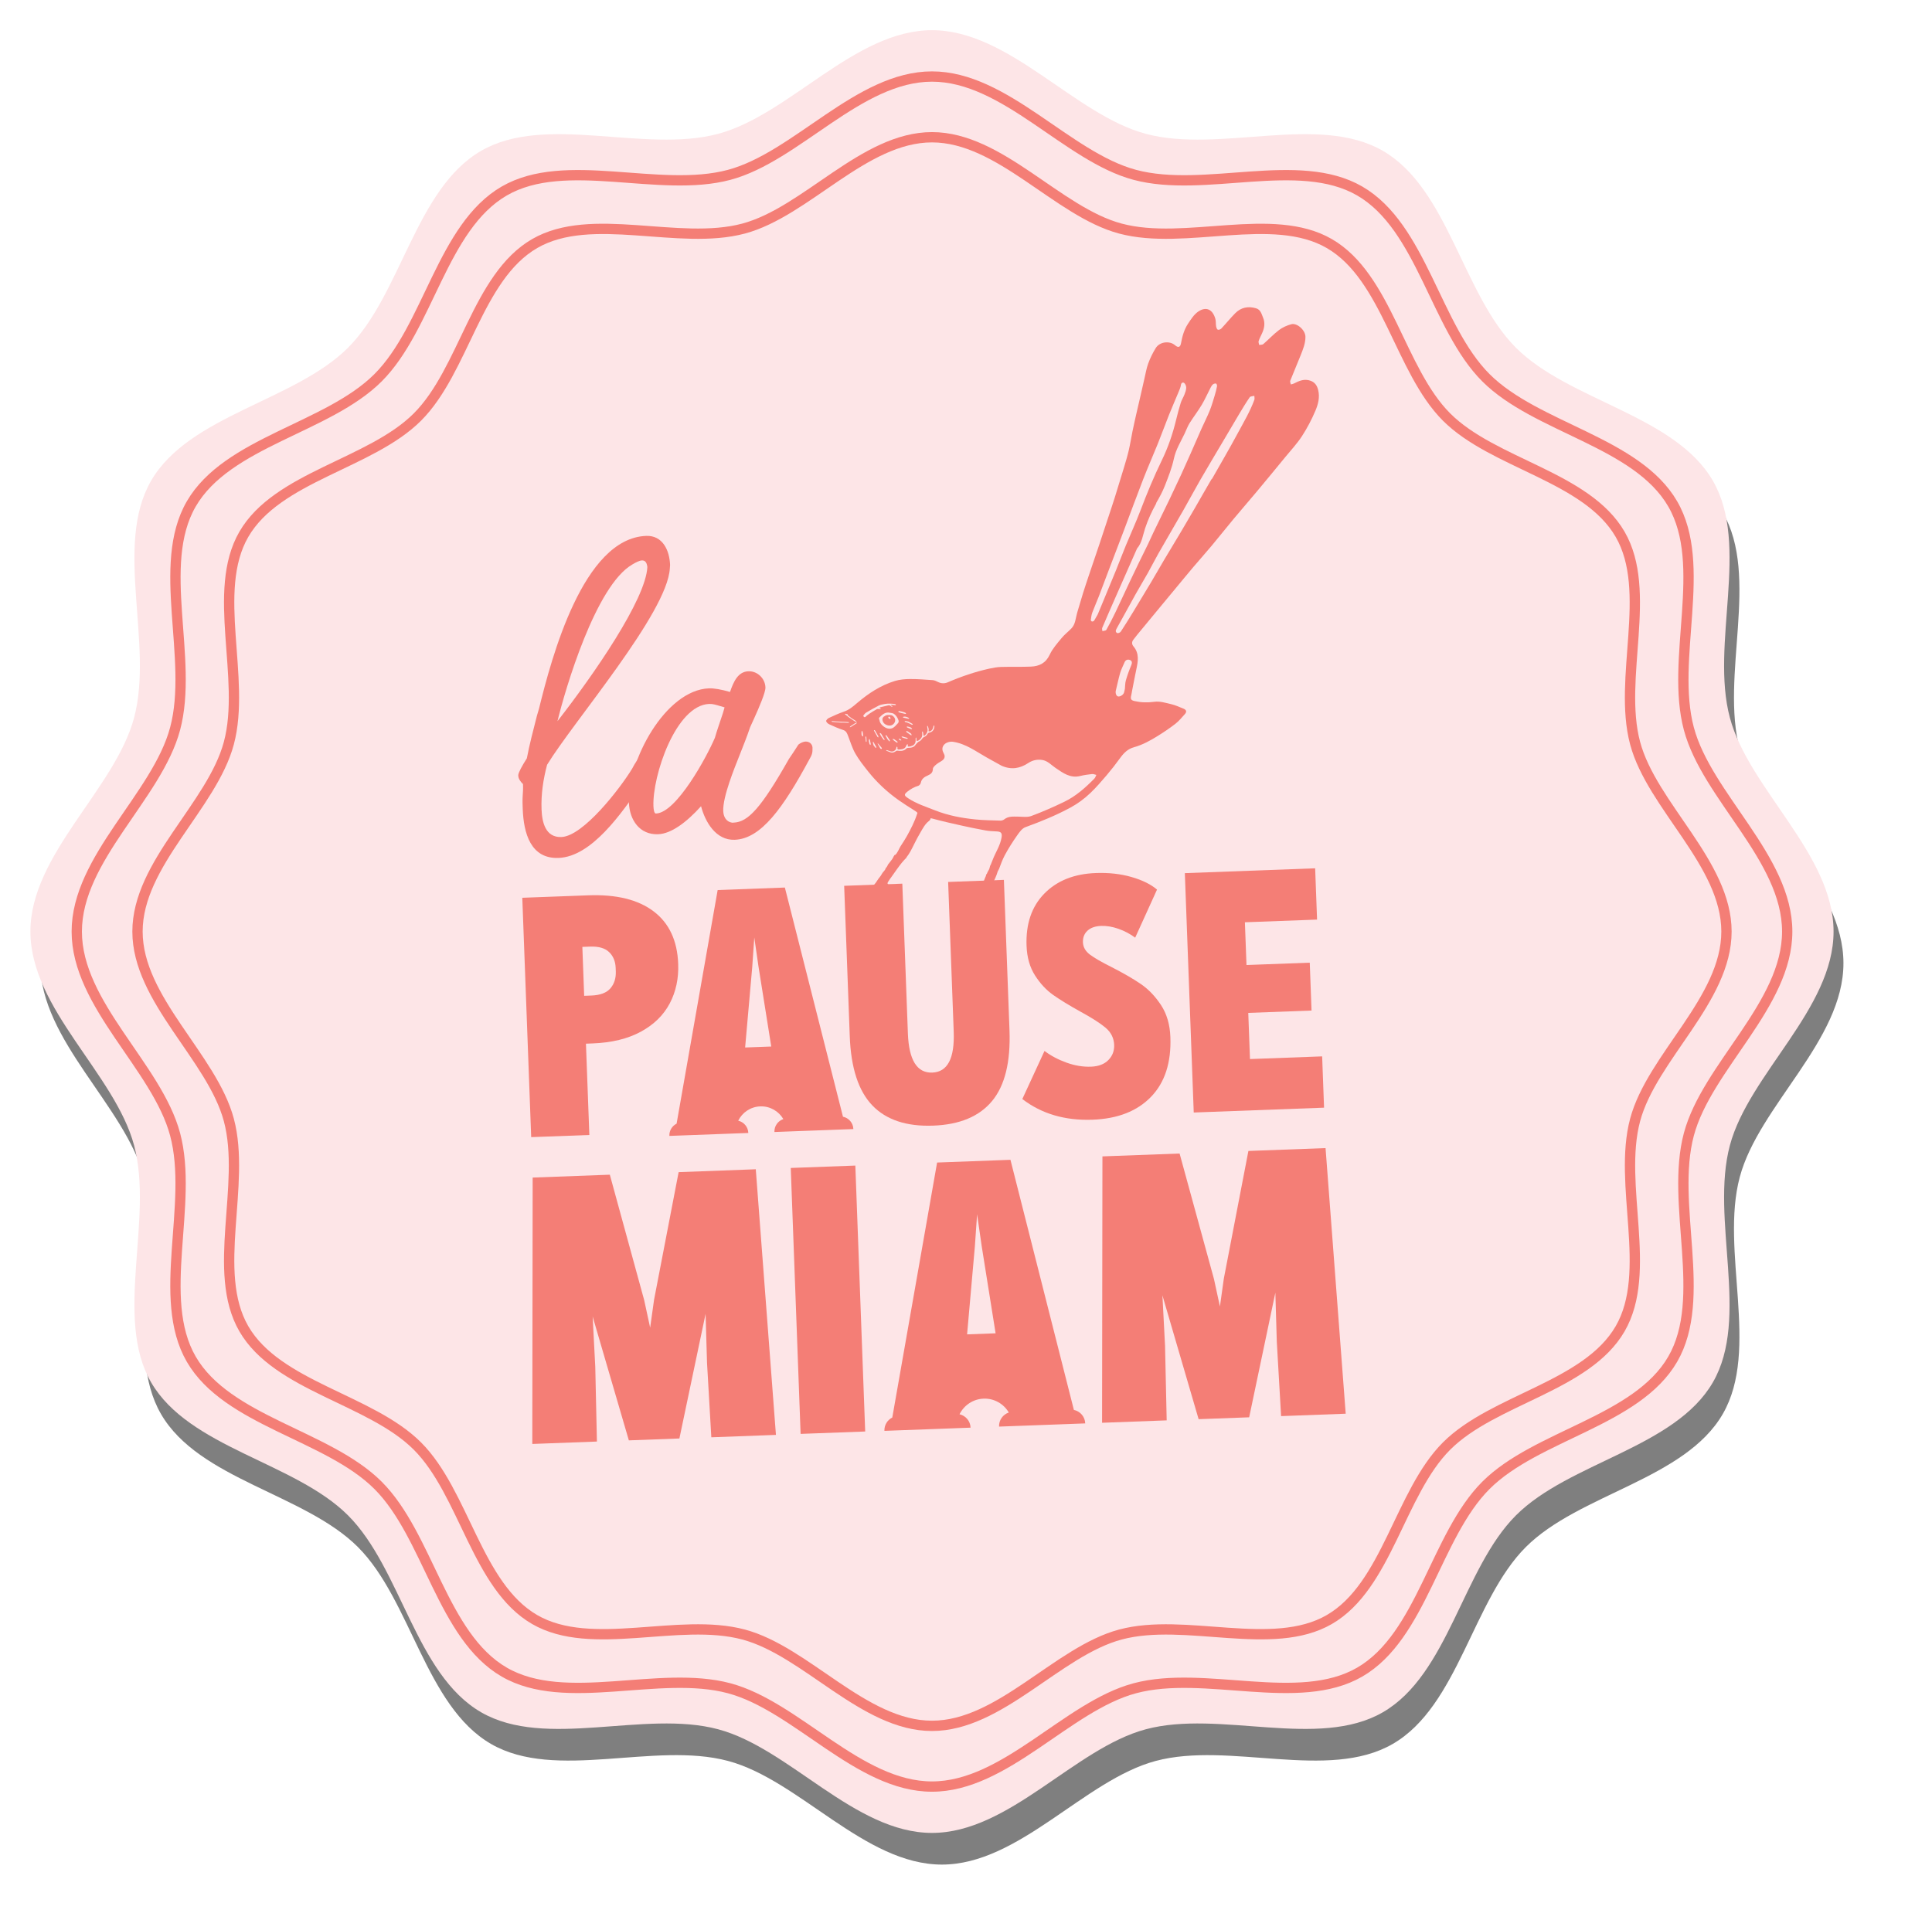
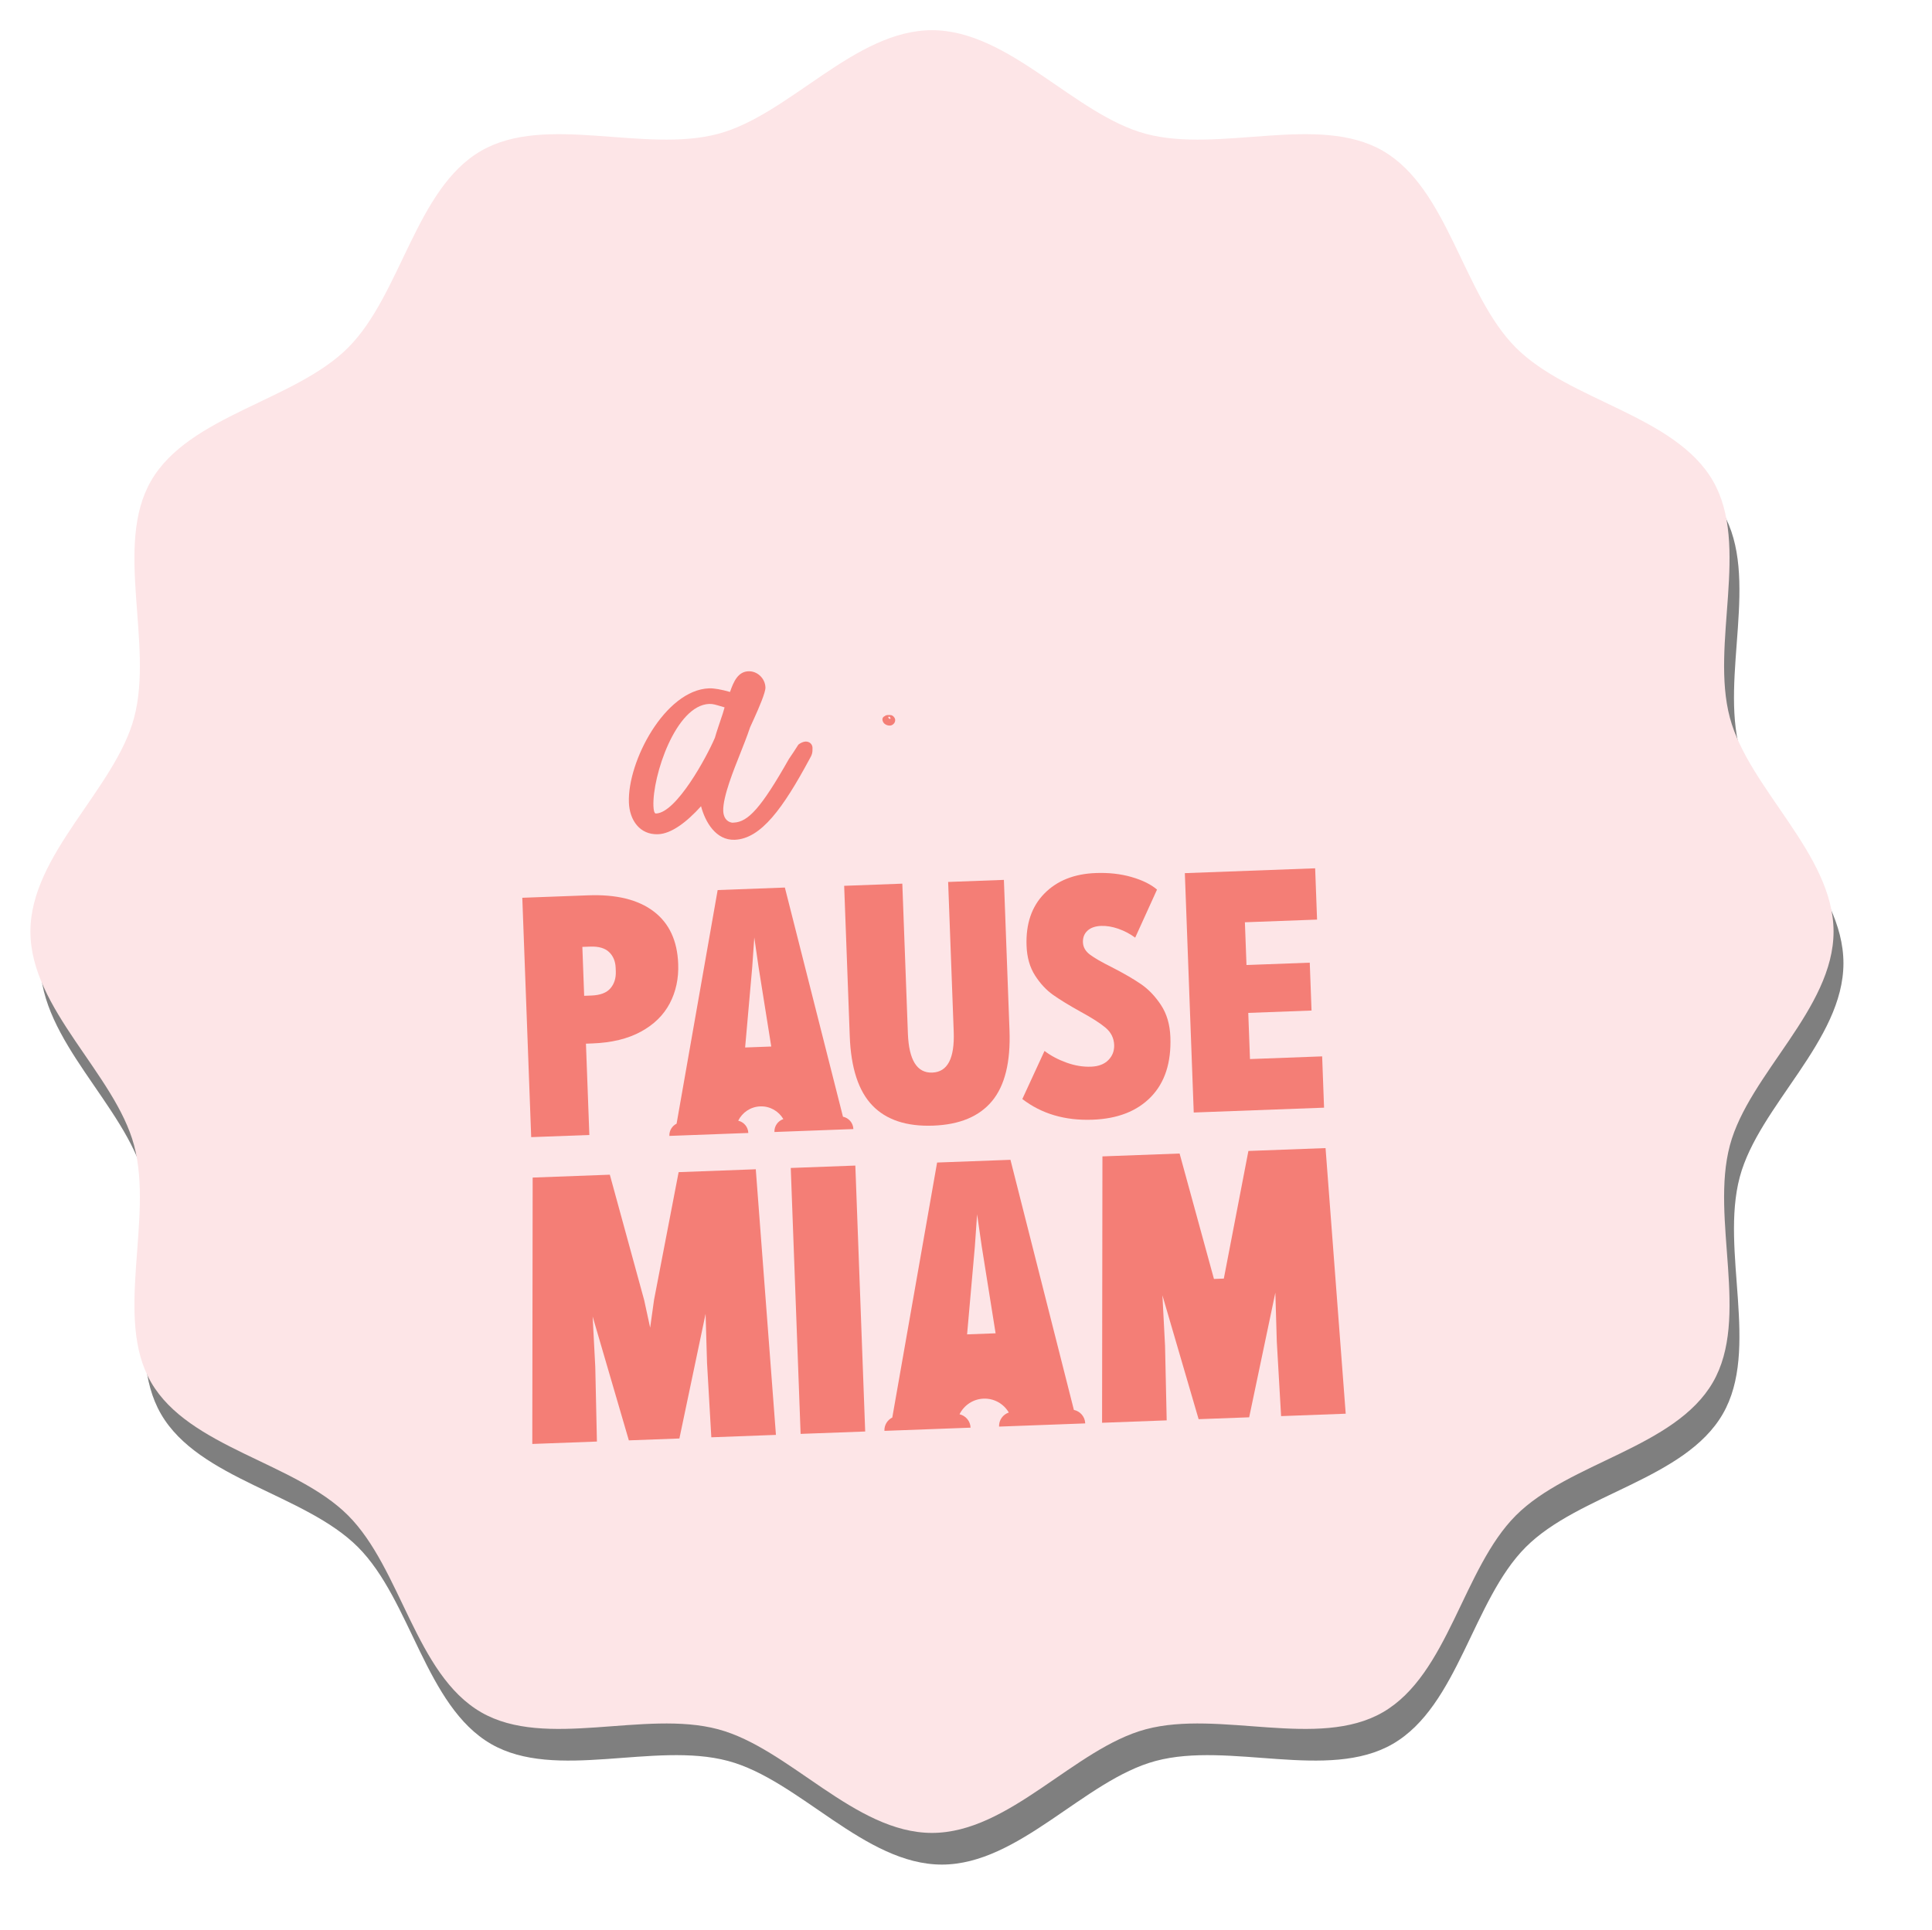
<svg xmlns="http://www.w3.org/2000/svg" width="100%" height="100%" viewBox="0 0 1251 1250" version="1.1" xml:space="preserve" style="fill-rule:evenodd;clip-rule:evenodd;stroke-miterlimit:10;">
  <g transform="matrix(1,0,0,1,-3751,-5494)">
    <g id="logo20250815w_shadow" transform="matrix(1.423,0,0,1.423,-3915.38,-2326.79)">
      <rect x="5386.36" y="5494.78" width="878.232" height="878.232" style="fill:none;" />
      <g opacity="0.5">
        <g id="logo-shadow" transform="matrix(4.262,0,0,4.262,6226.31,5934.39)">
          <g style="filter:url(#_Effect1);">
            <path d="M0,0C0,8.256 -9.033,15.215 -11.068,22.83C-13.174,30.708 -8.893,41.24 -12.884,48.138C-16.932,55.135 -28.231,56.668 -33.91,62.347C-39.589,68.026 -41.122,79.325 -48.119,83.373C-55.017,87.364 -65.548,83.083 -73.427,85.189C-81.042,87.224 -88.001,96.257 -96.257,96.257C-104.513,96.257 -111.472,87.224 -119.087,85.189C-126.965,83.083 -137.497,87.364 -144.395,83.373C-151.392,79.325 -152.925,68.026 -158.604,62.347C-164.283,56.668 -175.582,55.135 -179.63,48.138C-183.621,41.24 -179.34,30.708 -181.446,22.83C-183.481,15.215 -192.514,8.256 -192.514,0C-192.514,-8.256 -183.481,-15.215 -181.446,-22.83C-179.34,-30.708 -183.621,-41.24 -179.63,-48.138C-175.582,-55.135 -164.283,-56.669 -158.604,-62.347C-152.925,-68.026 -151.392,-79.325 -144.395,-83.373C-137.497,-87.364 -126.965,-83.083 -119.087,-85.189C-111.472,-87.224 -104.513,-96.257 -96.257,-96.257C-88.001,-96.257 -81.042,-87.224 -73.427,-85.189C-65.548,-83.083 -55.017,-87.364 -48.119,-83.373C-41.122,-79.325 -39.589,-68.026 -33.91,-62.347C-28.231,-56.668 -16.932,-55.135 -12.884,-48.138C-8.893,-41.24 -13.174,-30.708 -11.068,-22.83C-9.033,-15.215 0,-8.256 0,0" style="fill-rule:nonzero;" />
          </g>
        </g>
      </g>
      <g id="logo" transform="matrix(4.262,0,0,4.262,3928.37,4115.85)">
        <g id="background" transform="matrix(1,0,0,1,538.114,423.305)">
          <path d="M0,0C0,8.256 -9.033,15.215 -11.068,22.83C-13.174,30.708 -8.893,41.24 -12.884,48.138C-16.932,55.135 -28.231,56.668 -33.91,62.347C-39.589,68.026 -41.122,79.325 -48.119,83.373C-55.017,87.364 -65.548,83.083 -73.427,85.189C-81.042,87.224 -88.001,96.257 -96.257,96.257C-104.513,96.257 -111.472,87.224 -119.087,85.189C-126.965,83.083 -137.497,87.364 -144.395,83.373C-151.392,79.325 -152.925,68.026 -158.604,62.347C-164.283,56.668 -175.582,55.135 -179.63,48.138C-183.621,41.24 -179.34,30.708 -181.446,22.83C-183.481,15.215 -192.514,8.256 -192.514,0C-192.514,-8.256 -183.481,-15.215 -181.446,-22.83C-179.34,-30.708 -183.621,-41.24 -179.63,-48.138C-175.582,-55.135 -164.283,-56.669 -158.604,-62.347C-152.925,-68.026 -151.392,-79.325 -144.395,-83.373C-137.497,-87.364 -126.965,-83.083 -119.087,-85.189C-111.472,-87.224 -104.513,-96.257 -96.257,-96.257C-88.001,-96.257 -81.042,-87.224 -73.427,-85.189C-65.548,-83.083 -55.017,-87.364 -48.119,-83.373C-41.122,-79.325 -39.589,-68.026 -33.91,-62.347C-28.231,-56.668 -16.932,-55.135 -12.884,-48.138C-8.893,-41.24 -13.174,-30.708 -11.068,-22.83C-9.033,-15.215 0,-8.256 0,0" style="fill:rgb(253,229,231);fill-rule:nonzero;" />
        </g>
        <g id="outerlines" transform="matrix(1,0,0,1,533.165,423.305)">
-           <path d="M0,0C0,7.832 -8.568,14.433 -10.499,21.656C-12.496,29.13 -8.435,39.119 -12.221,45.663C-16.062,52.3 -26.78,53.755 -32.166,59.142C-37.553,64.528 -39.008,75.246 -45.645,79.087C-52.189,82.872 -62.178,78.811 -69.652,80.809C-76.875,82.74 -83.476,91.308 -91.308,91.308C-99.14,91.308 -105.741,82.74 -112.964,80.809C-120.437,78.811 -130.427,82.872 -136.971,79.087C-143.608,75.246 -145.063,64.528 -150.449,59.141C-155.836,53.755 -166.554,52.3 -170.394,45.663C-174.18,39.119 -170.119,29.13 -172.117,21.656C-174.047,14.433 -182.616,7.832 -182.616,0C-182.616,-7.832 -174.047,-14.433 -172.117,-21.656C-170.119,-29.13 -174.18,-39.119 -170.394,-45.663C-166.554,-52.3 -155.836,-53.755 -150.449,-59.142C-145.062,-64.528 -143.608,-75.246 -136.97,-79.087C-130.427,-82.872 -120.437,-78.811 -112.964,-80.809C-105.741,-82.74 -99.14,-91.308 -91.308,-91.308C-83.476,-91.308 -76.875,-82.74 -69.652,-80.809C-62.178,-78.811 -52.188,-82.872 -45.645,-79.087C-39.007,-75.246 -37.553,-64.528 -32.166,-59.141C-26.779,-53.755 -16.061,-52.3 -12.221,-45.663C-8.435,-39.119 -12.496,-29.13 -10.499,-21.656C-8.568,-14.433 0,-7.832 0,0ZM-6.484,0C-6.484,7.276 -14.443,13.408 -16.237,20.118C-18.093,27.061 -14.32,36.342 -17.837,42.42C-21.405,48.587 -31.362,49.938 -36.366,54.942C-41.37,59.946 -42.721,69.903 -48.888,73.471C-54.966,76.988 -64.247,73.215 -71.19,75.071C-77.9,76.864 -84.032,84.824 -91.308,84.824C-98.583,84.824 -104.716,76.864 -111.426,75.071C-118.369,73.215 -127.649,76.988 -133.728,73.471C-139.894,69.903 -141.246,59.946 -146.25,54.942C-151.254,49.938 -161.211,48.586 -164.779,42.42C-168.296,36.341 -164.523,27.061 -166.379,20.118C-168.172,13.408 -176.132,7.276 -176.132,0C-176.132,-7.276 -168.172,-13.408 -166.379,-20.118C-164.523,-27.061 -168.296,-36.342 -164.779,-42.42C-161.211,-48.587 -151.254,-49.938 -146.25,-54.942C-141.245,-59.946 -139.894,-69.903 -133.728,-73.471C-127.649,-76.988 -118.369,-73.215 -111.426,-75.071C-104.716,-76.864 -98.583,-84.824 -91.308,-84.824C-84.032,-84.824 -77.9,-76.864 -71.19,-75.071C-64.247,-73.215 -54.966,-76.988 -48.887,-73.471C-42.721,-69.903 -41.37,-59.946 -36.366,-54.942C-31.361,-49.938 -21.405,-48.586 -17.837,-42.42C-14.32,-36.341 -18.093,-27.061 -16.237,-20.118C-14.443,-13.408 -6.484,-7.276 -6.484,0Z" style="fill:none;fill-rule:nonzero;stroke:rgb(244,126,118);stroke-width:1.1px;" />
-         </g>
+           </g>
        <g id="text">
          <g transform="matrix(1,0,0,1,399.223,477.139)">
            <path d="M0,-27.562L8.238,-27.868L11.906,-14.473L12.544,-11.53L12.961,-14.512L15.584,-28.141L23.821,-28.448L25.973,-0.082L19.075,0.175L18.616,-7.773L18.462,-13.009L15.666,0.302L10.269,0.502L6.404,-12.724L6.685,-7.33L6.86,0.629L-0.039,0.886L0,-27.562Z" style="fill:rgb(244,126,118);fill-rule:nonzero;" />
          </g>
          <g transform="matrix(0.999,-0.037,-0.037,-0.999,426.257,448.71)">
            <rect x="0.527" y="-28.288" width="6.902" height="28.427" style="fill:rgb(244,126,118);" />
          </g>
          <g transform="matrix(1,0,0,1,460.055,474.877)">
-             <path d="M0,-27.562L8.238,-27.868L11.906,-14.473L12.544,-11.53L12.961,-14.512L15.584,-28.141L23.821,-28.448L25.973,-0.082L19.075,0.175L18.616,-7.773L18.462,-13.009L15.666,0.302L10.269,0.502L6.404,-12.724L6.685,-7.33L6.86,0.629L-0.039,0.886L0,-27.562Z" style="fill:rgb(244,126,118);fill-rule:nonzero;" />
+             <path d="M0,-27.562L8.238,-27.868L11.906,-14.473L12.961,-14.512L15.584,-28.141L23.821,-28.448L25.973,-0.082L19.075,0.175L18.616,-7.773L18.462,-13.009L15.666,0.302L10.269,0.502L6.404,-12.724L6.685,-7.33L6.86,0.629L-0.039,0.886L0,-27.562Z" style="fill:rgb(244,126,118);fill-rule:nonzero;" />
          </g>
          <g transform="matrix(1,0,0,1,398.116,444.887)">
            <path d="M0,-25.189L7.048,-25.451C10.043,-25.562 12.367,-24.991 14.023,-23.736C15.679,-22.481 16.553,-20.612 16.645,-18.128C16.703,-16.57 16.402,-15.163 15.742,-13.908C15.081,-12.652 14.052,-11.645 12.654,-10.886C11.256,-10.127 9.535,-9.71 7.49,-9.634L6.796,-9.608L7.159,0.143L0.95,0.373L0,-25.189ZM7.373,-14.749C8.322,-14.784 9.001,-15.041 9.41,-15.52C9.819,-15.998 10.01,-16.602 9.983,-17.332L9.969,-17.698C9.943,-18.404 9.708,-18.968 9.266,-19.39C8.823,-19.813 8.152,-20.007 7.251,-19.974L6.412,-19.943L6.606,-14.72L7.373,-14.749Z" style="fill:rgb(244,126,118);fill-rule:nonzero;" />
          </g>
          <g transform="matrix(1,0,0,1,435.492,420.047)">
            <path d="M0,21.83C-1.483,20.288 -2.288,17.825 -2.414,14.441L-3.011,-1.626L3.197,-1.857L3.792,14.137C3.898,16.986 4.766,18.38 6.397,18.319C8.028,18.259 8.791,16.804 8.685,13.956L8.09,-2.039L14.043,-2.26L14.64,13.807C14.766,17.191 14.147,19.707 12.782,21.355C11.417,23.003 9.322,23.879 6.498,23.984C3.65,24.09 1.484,23.372 0,21.83" style="fill:rgb(244,126,118);fill-rule:nonzero;" />
          </g>
          <g transform="matrix(1,0,0,1,451.502,419.322)">
            <path d="M0,21.868L2.368,16.733C3.046,17.245 3.829,17.661 4.719,17.981C5.609,18.302 6.479,18.446 7.332,18.414C8.135,18.384 8.753,18.148 9.188,17.705C9.623,17.263 9.828,16.725 9.805,16.092C9.777,15.361 9.474,14.751 8.896,14.26C8.317,13.77 7.417,13.194 6.199,12.532C5.004,11.869 4.037,11.277 3.299,10.757C2.56,10.236 1.912,9.541 1.356,8.671C0.799,7.802 0.498,6.746 0.452,5.505C0.365,3.168 0.997,1.31 2.347,-0.069C3.698,-1.448 5.53,-2.18 7.842,-2.266C9.23,-2.318 10.503,-2.176 11.661,-1.841C12.82,-1.506 13.726,-1.059 14.381,-0.498L12.049,4.635C11.522,4.241 10.931,3.927 10.277,3.696C9.622,3.464 9.002,3.359 8.418,3.381C7.785,3.404 7.298,3.575 6.956,3.892C6.614,4.21 6.453,4.624 6.472,5.135C6.491,5.646 6.738,6.082 7.215,6.442C7.691,6.803 8.476,7.255 9.57,7.799C10.812,8.436 11.84,9.031 12.653,9.586C13.465,10.141 14.182,10.888 14.803,11.828C15.422,12.768 15.757,13.908 15.807,15.247C15.908,17.973 15.22,20.102 13.741,21.632C12.262,23.162 10.183,23.977 7.506,24.076C4.559,24.186 2.057,23.45 0,21.868" style="fill:rgb(244,126,118);fill-rule:nonzero;" />
          </g>
          <g transform="matrix(1,0,0,1,468.853,442.113)">
            <path d="M0,-25.045L13.913,-25.562L14.117,-20.085L6.412,-19.799L6.582,-15.234L13.337,-15.485L13.527,-10.372L6.772,-10.121L6.955,-5.191L14.66,-5.478L14.864,0L0.95,0.517L0,-25.045Z" style="fill:rgb(244,126,118);fill-rule:nonzero;" />
          </g>
          <g transform="matrix(1,0,0,1,457.006,449.918)">
            <path d="M0,24.472L-2,16.58L-6.771,-2.237L-14.603,-1.946L-17.975,17.249L-19.387,25.283C-19.904,25.543 -20.251,26.084 -20.228,26.699L-20.228,26.709L-19.634,26.687L-12.573,26.425L-11.031,26.367L-11.031,26.357C-11.057,25.656 -11.556,25.089 -12.208,24.936C-11.731,23.974 -10.762,23.31 -9.639,23.268C-8.511,23.226 -7.492,23.82 -6.947,24.749C-7.571,24.959 -8.013,25.553 -7.987,26.244L-7.987,26.254L-6.486,26.198L0.373,25.943L1.21,25.912L1.21,25.902C1.184,25.188 0.669,24.612 0,24.472M-11.401,16.404L-10.571,7.013L-10.333,3.581L-9.841,6.986L-8.357,16.291L-11.401,16.404Z" style="fill:rgb(244,126,118);fill-rule:nonzero;" />
          </g>
          <g transform="matrix(1,0,0,1,432.353,420.656)">
            <path d="M0,22.422L-1.833,15.191L-6.203,-2.05L-13.379,-1.783L-16.47,15.804L-17.763,23.165C-18.236,23.403 -18.555,23.899 -18.534,24.462L-18.533,24.472L-17.989,24.452L-11.52,24.211L-10.107,24.159L-10.107,24.149C-10.131,23.507 -10.588,22.987 -11.185,22.847C-10.748,21.965 -9.861,21.357 -8.831,21.319C-7.798,21.28 -6.865,21.825 -6.365,22.676C-6.937,22.868 -7.341,23.412 -7.318,24.045L-7.318,24.055L-5.942,24.004L0.342,23.77L1.109,23.742L1.109,23.732C1.084,23.078 0.613,22.551 0,22.422M-10.446,15.03L-9.686,6.426L-9.468,3.281L-9.017,6.401L-7.657,14.926L-10.446,15.03Z" style="fill:rgb(244,126,118);fill-rule:nonzero;" />
          </g>
          <g transform="matrix(1,0,0,1,400.763,391.047)">
-             <path d="M0,14.447C-0.412,16 -0.652,17.589 -0.591,19.21C-0.541,20.575 -0.18,22.227 1.526,22.164C3.872,22.077 7.824,16.932 9.071,14.879C9.391,14.268 9.793,13.613 10.29,13.168C10.411,12.992 10.664,12.897 10.877,12.889C11.304,12.874 11.703,13.285 11.719,13.712L11.721,13.755C11.696,14.226 11.168,14.971 10.803,15.497C10.723,15.629 10.599,15.761 10.56,15.848C10.397,16.068 10.236,16.33 10.073,16.55C7.966,19.618 4.765,24.265 1.224,24.396C-1.761,24.507 -2.504,21.759 -2.601,19.157C-2.617,18.73 -2.635,18.261 -2.608,17.833C-2.579,17.447 -2.553,17.019 -2.572,16.507C-2.793,16.302 -3.062,15.97 -3.074,15.629L-3.077,15.543C-3.046,15.243 -2.685,14.589 -2.161,13.758C-1.876,12.253 -1.463,10.7 -1.091,9.234L-0.863,8.456C0.473,3.024 3.842,-9.744 10.581,-9.995C12.331,-10.06 13.073,-8.464 13.132,-6.886C13.137,-6.758 13.099,-6.628 13.104,-6.501C12.81,-1.749 2.859,9.77 0,14.447M10.124,-7.373C9.868,-7.363 9.491,-7.178 9.115,-6.95C5.182,-4.712 1.923,6.431 1.109,9.792C4.981,4.821 10.535,-3.201 10.705,-6.668C10.642,-7.221 10.422,-7.384 10.124,-7.373" style="fill:rgb(244,126,118);fill-rule:nonzero;" />
-           </g>
+             </g>
          <g transform="matrix(1,0,0,1,420.293,411.336)">
            <path d="M0,-13.617C0.385,-14.742 0.859,-15.785 1.968,-15.826C2.906,-15.861 3.747,-15.081 3.783,-14.099C3.802,-13.587 3.095,-11.938 2.582,-10.808C2.384,-10.374 2.226,-10.026 2.147,-9.853C1.801,-8.814 1.41,-7.86 1.02,-6.863C0.473,-5.476 -0.78,-2.439 -0.723,-0.904C-0.701,-0.306 -0.425,0.239 0.22,0.343C0.263,0.341 0.348,0.338 0.391,0.336C1.926,0.279 3.323,-1.225 6.289,-6.461C6.612,-6.943 6.977,-7.469 7.299,-7.993C7.507,-8.172 7.843,-8.313 8.056,-8.32C8.483,-8.336 8.792,-8.049 8.807,-7.665C8.827,-7.111 8.75,-6.894 8.469,-6.414C5.672,-1.227 3.317,2.064 0.501,2.169C-1.504,2.244 -2.644,0.279 -3.092,-1.414C-4.651,0.31 -6.271,1.524 -7.679,1.576C-9.641,1.649 -10.726,0.066 -10.795,-1.811C-10.959,-6.204 -6.928,-13.83 -2.236,-14.004C-1.724,-14.023 -0.907,-13.882 0,-13.617M-8.176,-1.438C-8.161,-1.054 -8.104,-0.672 -7.932,-0.636L-7.89,-0.638C-5.714,-0.719 -2.476,-6.691 -1.612,-8.73C-1.462,-9.291 -1.038,-10.503 -0.769,-11.325L-0.58,-11.972C-0.709,-12.01 -0.968,-12.086 -1.098,-12.124C-1.487,-12.237 -1.833,-12.353 -2.217,-12.339C-5.8,-12.206 -8.294,-4.637 -8.176,-1.438" style="fill:rgb(244,126,118);fill-rule:nonzero;" />
          </g>
        </g>
        <g id="willy">
          <g transform="matrix(1,0,0,1,437.372,401.359)">
            <path d="M0,-1.177C-0.169,-1.17 -0.341,-1.202 -0.505,-1.104C-0.52,-1.09 -0.527,-1.078 -0.538,-1.073C-0.904,-0.925 -0.839,-0.572 -0.675,-0.343C-0.529,-0.139 -0.13,0.025 0.164,-0.085C0.505,-0.212 0.674,-0.622 0.466,-0.912C0.359,-1.061 0.214,-1.186 0,-1.177M-0.074,-0.77C-0.08,-0.775 -0.089,-0.777 -0.093,-0.783C-0.127,-0.831 -0.167,-0.876 -0.19,-0.928C-0.196,-0.942 -0.151,-0.999 -0.127,-1.001C-0.084,-1.003 -0.023,-0.992 -0.001,-0.963C0.036,-0.915 0.048,-0.848 0.071,-0.789C0.027,-0.779 -0.018,-0.768 -0.074,-0.77" style="fill:rgb(244,126,118);fill-rule:nonzero;" />
          </g>
          <g transform="matrix(1,0,0,1,483.087,410.259)">
-             <path d="M0,-44.791C-0.117,-45.252 -0.337,-45.607 -0.824,-45.779C-1.484,-46.012 -2.038,-45.763 -2.598,-45.475C-2.694,-45.425 -2.809,-45.412 -2.916,-45.383C-2.94,-45.513 -3.022,-45.666 -2.981,-45.771C-2.62,-46.688 -2.226,-47.592 -1.864,-48.508C-1.615,-49.138 -1.355,-49.766 -1.358,-50.465C-1.362,-51.177 -2.252,-51.977 -2.871,-51.809C-3.335,-51.684 -3.806,-51.472 -4.187,-51.184C-4.781,-50.733 -5.293,-50.177 -5.859,-49.688C-5.958,-49.602 -6.15,-49.626 -6.299,-49.599C-6.321,-49.739 -6.395,-49.895 -6.355,-50.014C-6.259,-50.306 -6.109,-50.579 -5.982,-50.861C-5.739,-51.397 -5.646,-51.952 -5.88,-52.509C-6.045,-52.902 -6.133,-53.368 -6.639,-53.515C-7.479,-53.76 -8.236,-53.609 -8.852,-52.987C-9.371,-52.464 -9.834,-51.886 -10.34,-51.349C-10.424,-51.26 -10.633,-51.185 -10.721,-51.229C-10.82,-51.279 -10.875,-51.467 -10.898,-51.603C-10.94,-51.859 -10.905,-52.133 -10.974,-52.379C-11.278,-53.458 -12.006,-53.706 -12.808,-53.159C-13.258,-52.852 -13.586,-52.332 -13.897,-51.861C-14.311,-51.236 -14.509,-50.516 -14.643,-49.778C-14.723,-49.34 -14.943,-49.276 -15.28,-49.567C-15.865,-50.07 -16.914,-49.947 -17.337,-49.271C-17.656,-48.759 -17.926,-48.206 -18.136,-47.64C-18.331,-47.113 -18.422,-46.546 -18.551,-45.994C-18.7,-45.359 -18.84,-44.721 -18.986,-44.085C-19.124,-43.485 -19.268,-42.887 -19.403,-42.286C-19.547,-41.649 -19.691,-41.011 -19.823,-40.371C-19.962,-39.692 -20.067,-39.005 -20.225,-38.33C-20.372,-37.7 -20.561,-37.08 -20.747,-36.46C-21.058,-35.418 -21.377,-34.379 -21.703,-33.341C-21.92,-32.647 -22.155,-31.958 -22.382,-31.267C-22.703,-30.293 -23.022,-29.319 -23.347,-28.346C-23.729,-27.205 -24.12,-26.067 -24.503,-24.926C-24.708,-24.315 -24.912,-23.704 -25.104,-23.09C-25.321,-22.393 -25.526,-21.693 -25.732,-20.993C-25.9,-20.421 -25.902,-19.784 -26.35,-19.321C-26.687,-18.972 -27.083,-18.673 -27.389,-18.299C-27.85,-17.736 -28.357,-17.174 -28.659,-16.524C-29.081,-15.617 -29.779,-15.285 -30.674,-15.247C-31.729,-15.204 -32.787,-15.242 -33.842,-15.212C-34.266,-15.199 -34.693,-15.124 -35.109,-15.032C-36.636,-14.692 -38.111,-14.191 -39.547,-13.569C-39.892,-13.42 -40.259,-13.437 -40.612,-13.616C-40.78,-13.702 -40.966,-13.79 -41.149,-13.803C-41.959,-13.861 -42.771,-13.926 -43.582,-13.921C-44.117,-13.917 -44.674,-13.87 -45.182,-13.716C-46.698,-13.254 -48,-12.4 -49.2,-11.378C-49.635,-11.007 -50.063,-10.631 -50.629,-10.44C-51.179,-10.254 -51.711,-10.009 -52.238,-9.764C-52.368,-9.704 -52.546,-9.52 -52.528,-9.427C-52.503,-9.294 -52.336,-9.15 -52.195,-9.085C-51.71,-8.862 -51.219,-8.642 -50.712,-8.479C-50.373,-8.37 -50.295,-8.115 -50.189,-7.847C-49.94,-7.218 -49.75,-6.554 -49.418,-5.971C-49.038,-5.304 -48.551,-4.693 -48.074,-4.087C-47.13,-2.889 -46.022,-1.855 -44.775,-0.977C-44.234,-0.596 -43.674,-0.241 -43.113,0.11C-42.924,0.227 -42.815,0.308 -42.781,0.389C-42.795,0.413 -42.806,0.44 -42.816,0.47C-43.076,1.3 -43.5,2.113 -43.921,2.873C-44.123,3.237 -44.357,3.579 -44.582,3.93C-44.759,4.206 -44.907,4.684 -45.186,4.88C-45.201,4.877 -45.216,4.873 -45.232,4.87C-45.251,4.903 -45.269,4.936 -45.286,4.97C-45.326,5.017 -45.353,5.069 -45.368,5.124C-45.403,5.19 -45.439,5.255 -45.481,5.316C-45.616,5.514 -45.776,5.696 -45.923,5.886C-45.948,5.919 -45.955,5.964 -45.974,6.001C-46.008,6.063 -46.041,6.125 -46.081,6.183C-46.106,6.219 -46.164,6.241 -46.172,6.277C-46.23,6.539 -46.477,6.672 -46.588,6.901C-46.682,7.096 -46.844,7.257 -46.967,7.438C-47.144,7.699 -47.296,7.982 -47.559,8.169C-47.622,8.214 -47.684,8.264 -47.747,8.312C-47.523,8.341 -47.325,8.405 -47.152,8.497C-46.817,8.493 -46.482,8.487 -46.147,8.484C-46.082,8.313 -45.993,8.153 -45.879,8.01C-45.884,8.008 -45.891,8.009 -45.895,8.007C-46.039,7.928 -45.953,7.799 -45.903,7.714C-45.789,7.522 -45.653,7.344 -45.522,7.163C-45.165,6.668 -44.826,6.158 -44.441,5.685C-44.285,5.495 -44.115,5.316 -43.94,5.141C-43.949,5.139 -43.957,5.138 -43.966,5.136C-43.629,4.721 -43.394,4.238 -43.148,3.737C-42.932,3.296 -42.699,2.862 -42.45,2.438C-42.203,2.018 -41.953,1.534 -41.552,1.239C-41.443,1.16 -41.388,1.054 -41.373,0.944C-41.317,0.951 -41.258,0.963 -41.195,0.98C-40.136,1.268 -39.064,1.507 -37.992,1.746C-37.163,1.93 -36.331,2.102 -35.495,2.251C-35.102,2.321 -34.697,2.332 -34.296,2.354C-33.842,2.378 -33.73,2.551 -33.8,2.993C-33.937,3.85 -34.429,4.56 -34.733,5.346C-34.808,5.541 -34.885,5.736 -34.967,5.928C-35,5.968 -35.023,6.016 -35.034,6.069C-35.064,6.23 -35.11,6.377 -35.194,6.517C-35.26,6.626 -35.327,6.736 -35.362,6.855C-35.431,6.926 -35.476,7.02 -35.473,7.127C-35.487,7.147 -35.499,7.167 -35.513,7.186C-35.524,7.228 -35.544,7.268 -35.561,7.308C-35.596,7.394 -35.634,7.48 -35.666,7.567C-35.683,7.611 -35.681,7.663 -35.701,7.704C-35.817,7.931 -35.928,8.156 -35.96,8.416C-35.971,8.508 -36.032,8.598 -36.083,8.681C-36.112,8.729 -36.11,8.759 -36.091,8.782C-36.116,8.815 -36.126,8.857 -36.14,8.896L-35.732,8.896C-35.539,8.896 -35.363,8.923 -35.201,8.968C-35.195,8.969 -35.19,8.969 -35.185,8.969C-35.131,8.847 -35.082,8.723 -35.027,8.602C-34.945,8.394 -34.864,8.185 -34.772,7.982C-34.574,7.545 -34.351,7.116 -34.22,6.653C-34.203,6.592 -34.176,6.543 -34.144,6.502C-34.134,6.473 -34.121,6.444 -34.105,6.416C-34.097,6.407 -34.089,6.397 -34.081,6.387C-33.892,5.883 -33.712,5.372 -33.46,4.9C-33.077,4.182 -32.636,3.49 -32.169,2.822C-31.922,2.467 -31.624,2.033 -31.252,1.898C-29.605,1.298 -27.991,0.643 -26.447,-0.193C-25.659,-0.619 -24.95,-1.147 -24.312,-1.757C-23.697,-2.346 -23.136,-2.994 -22.584,-3.643C-22.076,-4.241 -21.592,-4.861 -21.133,-5.497C-20.751,-6.024 -20.324,-6.455 -19.675,-6.634C-18.757,-6.888 -17.928,-7.344 -17.128,-7.842C-16.477,-8.248 -15.836,-8.677 -15.232,-9.148C-14.858,-9.439 -14.554,-9.822 -14.231,-10.176C-14.003,-10.425 -14.073,-10.634 -14.373,-10.755C-14.803,-10.928 -15.23,-11.128 -15.677,-11.233C-16.273,-11.373 -16.908,-11.573 -17.489,-11.491C-18.218,-11.389 -18.903,-11.411 -19.602,-11.567C-19.987,-11.654 -20.054,-11.79 -19.957,-12.183C-19.919,-12.336 -19.9,-12.494 -19.869,-12.65C-19.72,-13.414 -19.578,-14.179 -19.416,-14.94C-19.235,-15.795 -19.073,-16.642 -19.711,-17.397C-19.902,-17.622 -19.914,-17.874 -19.745,-18.102C-19.482,-18.458 -19.194,-18.796 -18.912,-19.139C-18.198,-20.007 -17.482,-20.873 -16.765,-21.739C-16.269,-22.339 -15.771,-22.938 -15.274,-23.537C-14.619,-24.326 -13.969,-25.121 -13.307,-25.904C-12.664,-26.663 -11.998,-27.402 -11.361,-28.166C-10.579,-29.103 -9.823,-30.062 -9.041,-31C-8.224,-31.981 -7.383,-32.943 -6.565,-33.924C-5.536,-35.156 -4.515,-36.396 -3.497,-37.638C-2.896,-38.37 -2.241,-39.071 -1.728,-39.861C-1.172,-40.717 -0.69,-41.634 -0.293,-42.574C-0.003,-43.26 0.197,-44.014 0,-44.791M-50.452,-10.207C-50.382,-10.214 -50.317,-10.101 -50.245,-10.199C-50.24,-10.185 -50.228,-10.167 -50.233,-10.159C-50.269,-10.104 -50.239,-10.06 -50.2,-10.033C-50.127,-9.985 -50.061,-9.932 -49.995,-9.875C-49.834,-9.735 -49.64,-9.633 -49.46,-9.515C-49.405,-9.478 -49.352,-9.439 -49.302,-9.396C-49.287,-9.383 -49.288,-9.354 -49.281,-9.332C-49.298,-9.336 -49.316,-9.337 -49.331,-9.344C-49.407,-9.38 -49.487,-9.41 -49.557,-9.455C-49.744,-9.577 -49.927,-9.706 -50.122,-9.842C-50.244,-9.941 -50.367,-10.039 -50.489,-10.139C-50.509,-10.156 -50.522,-10.182 -50.538,-10.204C-50.509,-10.205 -50.48,-10.204 -50.452,-10.207M-50.117,-9.251C-50.141,-9.24 -50.169,-9.234 -50.194,-9.236C-50.3,-9.242 -50.405,-9.252 -50.532,-9.262C-50.676,-9.264 -50.821,-9.262 -50.966,-9.271C-51.191,-9.285 -51.415,-9.305 -51.64,-9.324C-51.721,-9.331 -51.803,-9.337 -51.883,-9.351C-51.913,-9.357 -51.939,-9.384 -51.966,-9.402C-51.937,-9.412 -51.907,-9.434 -51.878,-9.432C-51.681,-9.417 -51.485,-9.393 -51.287,-9.382C-50.99,-9.365 -50.692,-9.357 -50.394,-9.343C-50.306,-9.338 -50.218,-9.327 -50.13,-9.317C-50.115,-9.315 -50.102,-9.301 -50.087,-9.293C-50.097,-9.279 -50.104,-9.257 -50.117,-9.251M-49.27,-9.199C-49.483,-9.062 -49.696,-8.924 -49.911,-8.79C-49.936,-8.775 -49.977,-8.786 -50.01,-8.785C-49.995,-8.809 -49.981,-8.834 -49.965,-8.858C-49.962,-8.864 -49.956,-8.868 -49.929,-8.873C-49.909,-8.892 -49.892,-8.915 -49.869,-8.93C-49.705,-9.035 -49.541,-9.139 -49.376,-9.239C-49.349,-9.255 -49.312,-9.257 -49.28,-9.258C-49.267,-9.258 -49.254,-9.239 -49.241,-9.228C-49.25,-9.219 -49.259,-9.207 -49.27,-9.199M-43.332,-9.141C-43.305,-9.125 -43.294,-9.081 -43.275,-9.05C-43.31,-9.045 -43.352,-9.026 -43.379,-9.038C-43.612,-9.149 -43.829,-9.295 -44.093,-9.331C-44.118,-9.335 -44.137,-9.378 -44.158,-9.403C-44.127,-9.415 -44.094,-9.44 -44.064,-9.437C-43.956,-9.425 -43.85,-9.403 -43.731,-9.369C-43.597,-9.294 -43.462,-9.221 -43.332,-9.141M-43.943,-8.249C-43.968,-8.268 -43.972,-8.312 -43.986,-8.344C-43.952,-8.352 -43.907,-8.379 -43.886,-8.366C-43.743,-8.281 -43.605,-8.187 -43.454,-8.08C-43.433,-8.031 -43.412,-7.982 -43.392,-7.933C-43.426,-7.931 -43.47,-7.915 -43.493,-7.931C-43.646,-8.032 -43.796,-8.139 -43.943,-8.249M-43.802,-7.559C-43.836,-7.551 -43.873,-7.53 -43.904,-7.536C-44.045,-7.564 -44.184,-7.6 -44.335,-7.649C-44.356,-7.657 -44.38,-7.661 -44.396,-7.675C-44.43,-7.702 -44.458,-7.735 -44.489,-7.766C-44.45,-7.772 -44.407,-7.792 -44.372,-7.783C-44.209,-7.742 -44.046,-7.696 -43.885,-7.644C-43.852,-7.633 -43.83,-7.588 -43.802,-7.559M-43.492,-8.586C-43.62,-8.634 -43.746,-8.688 -43.871,-8.744C-43.899,-8.757 -43.916,-8.791 -43.938,-8.815C-43.908,-8.828 -43.874,-8.856 -43.846,-8.851C-43.739,-8.83 -43.633,-8.799 -43.515,-8.755C-43.482,-8.733 -43.444,-8.716 -43.419,-8.687C-43.388,-8.65 -43.369,-8.603 -43.345,-8.56C-43.394,-8.568 -43.446,-8.569 -43.492,-8.586M-43.65,-9.699C-43.689,-9.692 -43.73,-9.674 -43.766,-9.681C-43.934,-9.714 -44.102,-9.751 -44.268,-9.793C-44.297,-9.801 -44.318,-9.837 -44.342,-9.859C-44.308,-9.873 -44.275,-9.895 -44.24,-9.901C-44.057,-9.932 -43.894,-9.862 -43.721,-9.772C-43.697,-9.748 -43.674,-9.724 -43.65,-9.699M-44.714,-10.497C-44.568,-10.473 -44.423,-10.438 -44.281,-10.398C-44.2,-10.376 -44.122,-10.34 -44.047,-10.301C-44.023,-10.288 -44.012,-10.248 -43.995,-10.221C-44.029,-10.213 -44.065,-10.192 -44.096,-10.198C-44.228,-10.224 -44.357,-10.259 -44.516,-10.295C-44.59,-10.317 -44.666,-10.333 -44.737,-10.363C-44.78,-10.381 -44.813,-10.422 -44.85,-10.452C-44.804,-10.468 -44.755,-10.504 -44.714,-10.497M-44.503,-7.38C-44.533,-7.373 -44.567,-7.353 -44.591,-7.362C-44.644,-7.381 -44.695,-7.41 -44.74,-7.444C-44.762,-7.461 -44.77,-7.498 -44.785,-7.526C-44.751,-7.533 -44.711,-7.554 -44.684,-7.543C-44.633,-7.523 -44.589,-7.484 -44.53,-7.436L-44.503,-7.38ZM-45.159,-8.89C-45.371,-8.673 -45.613,-8.573 -45.929,-8.633C-46.277,-8.699 -46.807,-9.09 -46.842,-9.555C-46.882,-9.638 -46.928,-9.727 -46.851,-9.806C-46.535,-10.127 -46.212,-10.437 -45.701,-10.315C-45.559,-10.281 -45.41,-10.288 -45.278,-10.193C-45.05,-10.029 -44.917,-9.801 -44.82,-9.553C-44.777,-9.442 -44.762,-9.303 -44.871,-9.195C-44.97,-9.096 -45.061,-8.99 -45.159,-8.89M-44.88,-7.152C-44.925,-7.148 -44.983,-7.125 -45.012,-7.144C-45.143,-7.232 -45.267,-7.33 -45.389,-7.429C-45.416,-7.451 -45.425,-7.494 -45.442,-7.527C-45.394,-7.52 -45.346,-7.513 -45.27,-7.501C-45.165,-7.423 -45.057,-7.348 -44.955,-7.265C-44.922,-7.238 -44.905,-7.19 -44.88,-7.152M-48.647,-7.793C-48.686,-7.849 -48.738,-7.907 -48.749,-7.97C-48.765,-8.07 -48.755,-8.174 -48.751,-8.277C-48.75,-8.32 -48.735,-8.362 -48.703,-8.407C-48.589,-8.225 -48.594,-8.018 -48.581,-7.816C-48.58,-7.809 -48.643,-7.788 -48.647,-7.793M-48.251,-7.195C-48.267,-7.221 -48.297,-7.245 -48.299,-7.272C-48.315,-7.428 -48.325,-7.585 -48.338,-7.764C-48.284,-7.798 -48.248,-7.777 -48.242,-7.721C-48.227,-7.573 -48.217,-7.424 -48.21,-7.275C-48.209,-7.249 -48.236,-7.222 -48.251,-7.195M-48.302,-9.908C-48.369,-9.832 -48.439,-9.836 -48.485,-9.874C-48.536,-9.915 -48.609,-9.989 -48.522,-10.075C-48.437,-10.159 -48.37,-10.271 -48.271,-10.329C-47.829,-10.589 -47.387,-10.85 -46.929,-11.078C-46.721,-11.181 -46.477,-11.221 -46.245,-11.261C-46.057,-11.295 -45.862,-11.296 -45.67,-11.293C-45.496,-11.291 -45.321,-11.267 -45.149,-11.243C-45.119,-11.239 -45.097,-11.183 -45.072,-11.151C-45.103,-11.144 -45.135,-11.129 -45.165,-11.131C-45.283,-11.143 -45.401,-11.163 -45.52,-11.172C-45.561,-11.175 -45.604,-11.154 -45.646,-11.143C-45.617,-11.118 -45.591,-11.089 -45.56,-11.068C-45.541,-11.055 -45.512,-11.059 -45.492,-11.047C-45.471,-11.032 -45.455,-11.009 -45.437,-10.989C-45.462,-10.98 -45.491,-10.96 -45.513,-10.964C-45.552,-10.973 -45.602,-10.988 -45.623,-11.017C-45.695,-11.122 -45.797,-11.132 -45.902,-11.109C-46.185,-11.045 -46.467,-10.974 -46.75,-10.904C-46.784,-10.896 -46.815,-10.876 -46.847,-10.861C-46.817,-10.841 -46.787,-10.821 -46.757,-10.801C-46.727,-10.78 -46.697,-10.759 -46.667,-10.739C-46.706,-10.731 -46.744,-10.718 -46.783,-10.717C-46.898,-10.711 -47.033,-10.749 -47.124,-10.701C-47.399,-10.556 -47.656,-10.38 -47.937,-10.204C-48.06,-10.107 -48.198,-10.023 -48.302,-9.908M-47.798,-6.876C-47.833,-6.908 -47.888,-6.934 -47.899,-6.973C-47.934,-7.086 -47.952,-7.205 -47.978,-7.345C-47.973,-7.377 -47.97,-7.41 -47.961,-7.441C-47.952,-7.47 -47.936,-7.497 -47.922,-7.525C-47.905,-7.504 -47.877,-7.486 -47.871,-7.463C-47.833,-7.308 -47.796,-7.153 -47.767,-6.996C-47.76,-6.96 -47.787,-6.917 -47.798,-6.876M-47.195,-6.584C-47.216,-6.572 -47.266,-6.578 -47.28,-6.595C-47.344,-6.67 -47.399,-6.752 -47.47,-6.842C-47.495,-6.943 -47.52,-7.044 -47.542,-7.145C-47.547,-7.168 -47.541,-7.194 -47.54,-7.219C-47.518,-7.21 -47.484,-7.209 -47.475,-7.193C-47.373,-7.019 -47.273,-6.843 -47.178,-6.665C-47.167,-6.645 -47.178,-6.594 -47.195,-6.584M-47.413,-8.389C-47.425,-8.41 -47.418,-8.442 -47.419,-8.469C-47.389,-8.463 -47.346,-8.468 -47.331,-8.449C-47.278,-8.384 -47.233,-8.31 -47.189,-8.211C-47.11,-8.077 -47.026,-7.944 -46.953,-7.806C-46.937,-7.774 -46.958,-7.722 -46.962,-7.68C-46.992,-7.701 -47.034,-7.715 -47.051,-7.743C-47.175,-7.956 -47.295,-8.172 -47.413,-8.389M-46.598,-6.466C-46.611,-6.451 -46.659,-6.457 -46.684,-6.468C-46.715,-6.483 -46.747,-6.508 -46.765,-6.537C-46.857,-6.687 -46.946,-6.84 -47.037,-7.016C-47.022,-7.024 -46.995,-7.043 -46.992,-7.04C-46.854,-6.881 -46.717,-6.721 -46.585,-6.557C-46.571,-6.539 -46.581,-6.486 -46.598,-6.466M-46.311,-7.402C-46.339,-7.416 -46.376,-7.423 -46.393,-7.446C-46.489,-7.574 -46.581,-7.706 -46.686,-7.853C-46.724,-7.929 -46.763,-8.006 -46.8,-8.083C-46.807,-8.098 -46.815,-8.129 -46.809,-8.133C-46.792,-8.145 -46.762,-8.158 -46.748,-8.15C-46.71,-8.129 -46.667,-8.104 -46.645,-8.069C-46.579,-7.965 -46.525,-7.854 -46.461,-7.748C-46.41,-7.665 -46.346,-7.589 -46.298,-7.504C-46.285,-7.48 -46.306,-7.436 -46.311,-7.402M-46.188,-7.935C-46.146,-7.917 -46.087,-7.91 -46.063,-7.877C-45.954,-7.726 -45.853,-7.567 -45.751,-7.411C-45.737,-7.389 -45.725,-7.362 -45.724,-7.337C-45.723,-7.312 -45.737,-7.287 -45.744,-7.262C-45.765,-7.269 -45.793,-7.27 -45.807,-7.284C-45.863,-7.345 -45.915,-7.41 -45.98,-7.49C-46.04,-7.597 -46.103,-7.703 -46.159,-7.813C-46.178,-7.849 -46.179,-7.894 -46.188,-7.935M-44.907,-6.272C-44.954,-6.279 -45.018,-6.269 -45.054,-6.241C-45.239,-6.101 -45.432,-6.009 -45.668,-6.096C-45.804,-6.146 -45.939,-6.198 -46.073,-6.253C-46.097,-6.263 -46.114,-6.292 -46.134,-6.312C-46.103,-6.318 -46.067,-6.337 -46.04,-6.329C-45.902,-6.288 -45.768,-6.232 -45.629,-6.194C-45.397,-6.132 -45.127,-6.279 -45.056,-6.498C-45.042,-6.543 -45.041,-6.593 -45.023,-6.635C-45.01,-6.665 -44.979,-6.686 -44.957,-6.711C-44.943,-6.678 -44.921,-6.645 -44.918,-6.611C-44.914,-6.567 -44.938,-6.518 -44.925,-6.48C-44.914,-6.445 -44.869,-6.397 -44.84,-6.397C-44.695,-6.399 -44.545,-6.397 -44.405,-6.43C-44.213,-6.475 -44.053,-6.577 -43.987,-6.783C-43.972,-6.831 -43.938,-6.875 -43.907,-6.916C-43.89,-6.939 -43.861,-6.954 -43.838,-6.972C-43.828,-6.937 -43.806,-6.901 -43.809,-6.867C-43.825,-6.703 -43.828,-6.703 -43.665,-6.715C-43.626,-6.718 -43.583,-6.713 -43.548,-6.726C-43.423,-6.773 -43.278,-6.801 -43.182,-6.884C-43.025,-7.019 -42.958,-7.213 -42.978,-7.428C-42.984,-7.495 -42.976,-7.563 -42.97,-7.63C-42.968,-7.649 -42.949,-7.666 -42.938,-7.684C-42.926,-7.666 -42.905,-7.649 -42.902,-7.63C-42.893,-7.568 -42.891,-7.506 -42.885,-7.42C-42.882,-7.356 -42.868,-7.281 -42.787,-7.309C-42.52,-7.401 -42.272,-7.672 -42.268,-7.955C-42.267,-8.053 -42.285,-8.152 -42.287,-8.251C-42.288,-8.275 -42.264,-8.3 -42.251,-8.325C-42.233,-8.309 -42.203,-8.295 -42.199,-8.276C-42.175,-8.154 -42.158,-8.03 -42.137,-7.907C-42.135,-7.891 -42.135,-7.87 -42.125,-7.861C-42.114,-7.852 -42.09,-7.846 -42.077,-7.852C-41.88,-7.942 -41.68,-8.277 -41.698,-8.496C-41.709,-8.625 -41.732,-8.753 -41.748,-8.882C-41.75,-8.896 -41.737,-8.912 -41.731,-8.928C-41.718,-8.921 -41.701,-8.917 -41.693,-8.906C-41.676,-8.883 -41.661,-8.858 -41.652,-8.831C-41.608,-8.697 -41.557,-8.566 -41.594,-8.417C-41.617,-8.327 -41.579,-8.317 -41.482,-8.333C-41.212,-8.377 -41.092,-8.69 -41.067,-8.895C-41.064,-8.924 -41.043,-8.952 -41.031,-8.98C-41.012,-8.952 -40.98,-8.926 -40.977,-8.896C-40.951,-8.679 -41.1,-8.294 -41.437,-8.221C-41.554,-8.196 -41.663,-8.171 -41.722,-8.04C-41.791,-7.885 -41.93,-7.797 -42.08,-7.725C-42.135,-7.699 -42.197,-7.665 -42.23,-7.617C-42.34,-7.458 -42.449,-7.304 -42.644,-7.237C-42.7,-7.217 -42.939,-6.971 -42.969,-6.917C-43.08,-6.714 -43.269,-6.63 -43.48,-6.591C-43.611,-6.567 -43.751,-6.584 -43.879,-6.552C-43.951,-6.534 -44.002,-6.448 -44.069,-6.402C-44.326,-6.222 -44.613,-6.227 -44.907,-6.272M-23.892,-3.29C-24.846,-2.322 -25.858,-1.415 -27.09,-0.819C-28.243,-0.261 -29.421,0.258 -30.622,0.704C-31.051,0.864 -31.578,0.777 -32.061,0.773C-32.57,0.769 -33.077,0.717 -33.518,1.066C-33.623,1.149 -33.786,1.204 -33.92,1.199C-34.821,1.17 -35.726,1.163 -36.622,1.07C-38.07,0.921 -39.494,0.656 -40.864,0.117C-41.862,-0.276 -42.883,-0.599 -43.789,-1.198C-44.225,-1.485 -44.226,-1.604 -43.832,-1.915C-43.481,-2.192 -43.114,-2.394 -42.688,-2.521C-42.573,-2.555 -42.445,-2.724 -42.42,-2.851C-42.336,-3.287 -42.005,-3.48 -41.665,-3.629C-41.333,-3.773 -41.146,-3.937 -41.133,-4.332C-41.127,-4.499 -40.909,-4.682 -40.752,-4.815C-40.56,-4.977 -40.32,-5.083 -40.117,-5.234C-39.868,-5.42 -39.81,-5.677 -39.96,-5.948C-40.125,-6.246 -40.197,-6.541 -39.995,-6.838C-39.794,-7.133 -39.333,-7.27 -38.997,-7.221C-37.632,-7.023 -36.561,-6.205 -35.409,-5.555C-34.869,-5.251 -34.325,-4.953 -33.783,-4.653C-32.744,-4.204 -31.826,-4.368 -30.938,-4.96C-30.438,-5.293 -29.816,-5.391 -29.27,-5.233C-28.818,-5.103 -28.444,-4.703 -28.034,-4.425C-27.239,-3.886 -26.465,-3.3 -25.399,-3.568C-24.989,-3.671 -24.564,-3.727 -24.143,-3.774C-23.994,-3.79 -23.836,-3.715 -23.682,-3.682C-23.751,-3.55 -23.792,-3.391 -23.892,-3.29M-23.538,-20.815C-23.69,-20.567 -23.793,-20.351 -23.922,-20.152C-23.958,-20.095 -24.072,-20.059 -24.146,-20.065C-24.195,-20.069 -24.281,-20.171 -24.274,-20.218C-24.237,-20.483 -24.21,-20.756 -24.119,-21.004C-23.901,-21.594 -23.641,-22.168 -23.414,-22.755C-23.062,-23.664 -22.726,-24.579 -22.38,-25.491C-21.818,-26.968 -21.25,-28.443 -20.691,-29.922C-20.019,-31.701 -19.369,-33.489 -18.679,-35.262C-18.184,-36.534 -17.629,-37.783 -17.119,-39.05C-16.71,-40.064 -16.339,-41.093 -15.934,-42.108C-15.599,-42.946 -15.235,-43.772 -14.89,-44.606C-14.795,-44.837 -14.686,-45.073 -14.654,-45.316C-14.619,-45.587 -14.423,-45.632 -14.298,-45.532C-14.167,-45.427 -14.079,-45.189 -14.086,-45.014C-14.095,-44.77 -14.191,-44.523 -14.281,-44.289C-14.397,-43.991 -14.578,-43.715 -14.672,-43.411C-14.861,-42.804 -15.023,-42.188 -15.173,-41.57C-15.529,-40.105 -16.016,-38.67 -16.669,-37.327C-17.535,-35.548 -18.285,-33.732 -18.986,-31.886C-19.462,-30.632 -20.026,-29.413 -20.538,-28.172C-20.891,-27.316 -21.213,-26.446 -21.562,-25.588C-22.091,-24.291 -22.631,-22.998 -23.167,-21.703C-23.289,-21.407 -23.414,-21.111 -23.538,-20.815M-22.616,-19.172C-22.669,-19.078 -22.89,-19.078 -23.034,-19.035C-23.043,-19.151 -23.096,-19.284 -23.056,-19.379C-22.573,-20.515 -22.079,-21.646 -21.581,-22.776C-20.835,-24.471 -20.083,-26.164 -19.337,-27.859C-18.81,-28.457 -18.718,-29.292 -18.473,-30.025C-18.174,-30.921 -17.787,-31.779 -17.327,-32.602C-17.297,-32.655 -17.28,-32.708 -17.274,-32.759C-16.931,-33.341 -16.611,-33.938 -16.36,-34.577C-15.989,-35.525 -15.615,-36.468 -15.402,-37.458C-15.191,-38.437 -14.672,-39.265 -14.251,-40.144C-14.077,-40.509 -13.944,-40.898 -13.733,-41.238C-13.318,-41.904 -12.833,-42.526 -12.432,-43.199C-12.079,-43.789 -11.802,-44.425 -11.485,-45.037C-11.418,-45.165 -11.34,-45.3 -11.232,-45.389C-11.148,-45.457 -11,-45.499 -10.9,-45.474C-10.843,-45.46 -10.781,-45.28 -10.798,-45.189C-10.861,-44.859 -10.944,-44.531 -11.042,-44.209C-11.209,-43.662 -11.365,-43.108 -11.579,-42.578C-11.841,-41.93 -12.165,-41.306 -12.45,-40.666C-12.846,-39.777 -13.229,-38.882 -13.622,-37.992C-13.948,-37.253 -14.276,-36.515 -14.614,-35.782C-15.026,-34.887 -15.445,-33.995 -15.872,-33.106C-16.438,-31.929 -17.017,-30.757 -17.586,-29.58C-17.783,-29.174 -17.966,-28.762 -18.155,-28.352C-18.827,-26.997 -19.465,-25.682 -20.091,-24.362C-20.616,-23.258 -21.119,-22.143 -21.647,-21.04C-21.95,-20.407 -22.272,-19.782 -22.616,-19.172M-19.954,-15.396C-20.176,-14.87 -20.37,-14.33 -20.529,-13.783C-20.614,-13.488 -20.604,-13.166 -20.637,-12.857C-20.666,-12.688 -20.701,-12.598 -20.719,-12.504C-20.764,-12.264 -21.123,-12.013 -21.363,-12.06C-21.557,-12.099 -21.669,-12.423 -21.603,-12.686C-21.444,-13.317 -21.319,-13.958 -21.137,-14.583C-21.024,-14.967 -20.827,-15.327 -20.674,-15.701C-20.554,-15.994 -20.299,-16.043 -20.071,-15.942C-19.859,-15.848 -19.851,-15.639 -19.954,-15.396M-6.813,-43.736C-7.275,-42.481 -7.96,-41.333 -8.59,-40.162C-9.465,-38.533 -10.402,-36.937 -11.314,-35.328C-11.332,-35.295 -11.368,-35.273 -11.396,-35.246C-12.008,-34.202 -12.577,-33.193 -13.155,-32.19C-13.638,-31.351 -14.128,-30.516 -14.623,-29.684C-15.216,-28.686 -15.822,-27.695 -16.414,-26.696C-16.889,-25.894 -17.347,-25.082 -17.824,-24.281C-18.436,-23.252 -19.055,-22.227 -19.678,-21.205C-20.134,-20.458 -20.595,-19.712 -21.074,-18.98C-21.138,-18.882 -21.358,-18.79 -21.449,-18.829C-21.618,-18.902 -21.652,-19.064 -21.539,-19.267C-20.851,-20.493 -20.186,-21.733 -19.501,-22.961C-19.07,-23.733 -18.608,-24.488 -18.176,-25.259C-17.791,-25.944 -17.442,-26.649 -17.053,-27.332C-16.16,-28.899 -15.246,-30.454 -14.352,-32.021C-13.756,-33.067 -13.192,-34.132 -12.59,-35.175C-11.819,-36.512 -11.025,-37.834 -10.241,-39.163C-9.645,-40.172 -9.054,-41.184 -8.452,-42.19C-8.083,-42.807 -7.711,-43.424 -7.304,-44.017C-7.229,-44.126 -6.983,-44.118 -6.815,-44.164C-6.812,-44.021 -6.767,-43.862 -6.813,-43.736" style="fill:rgb(244,126,118);fill-rule:nonzero;" />
-           </g>
+             </g>
        </g>
      </g>
    </g>
  </g>
  <defs>
    <filter id="_Effect1" filterUnits="userSpaceOnUse" x="-200.466" y="-104.209" width="208.418" height="208.418">
      <feGaussianBlur in="SourceGraphic" stdDeviation="1.325" />
    </filter>
  </defs>
</svg>